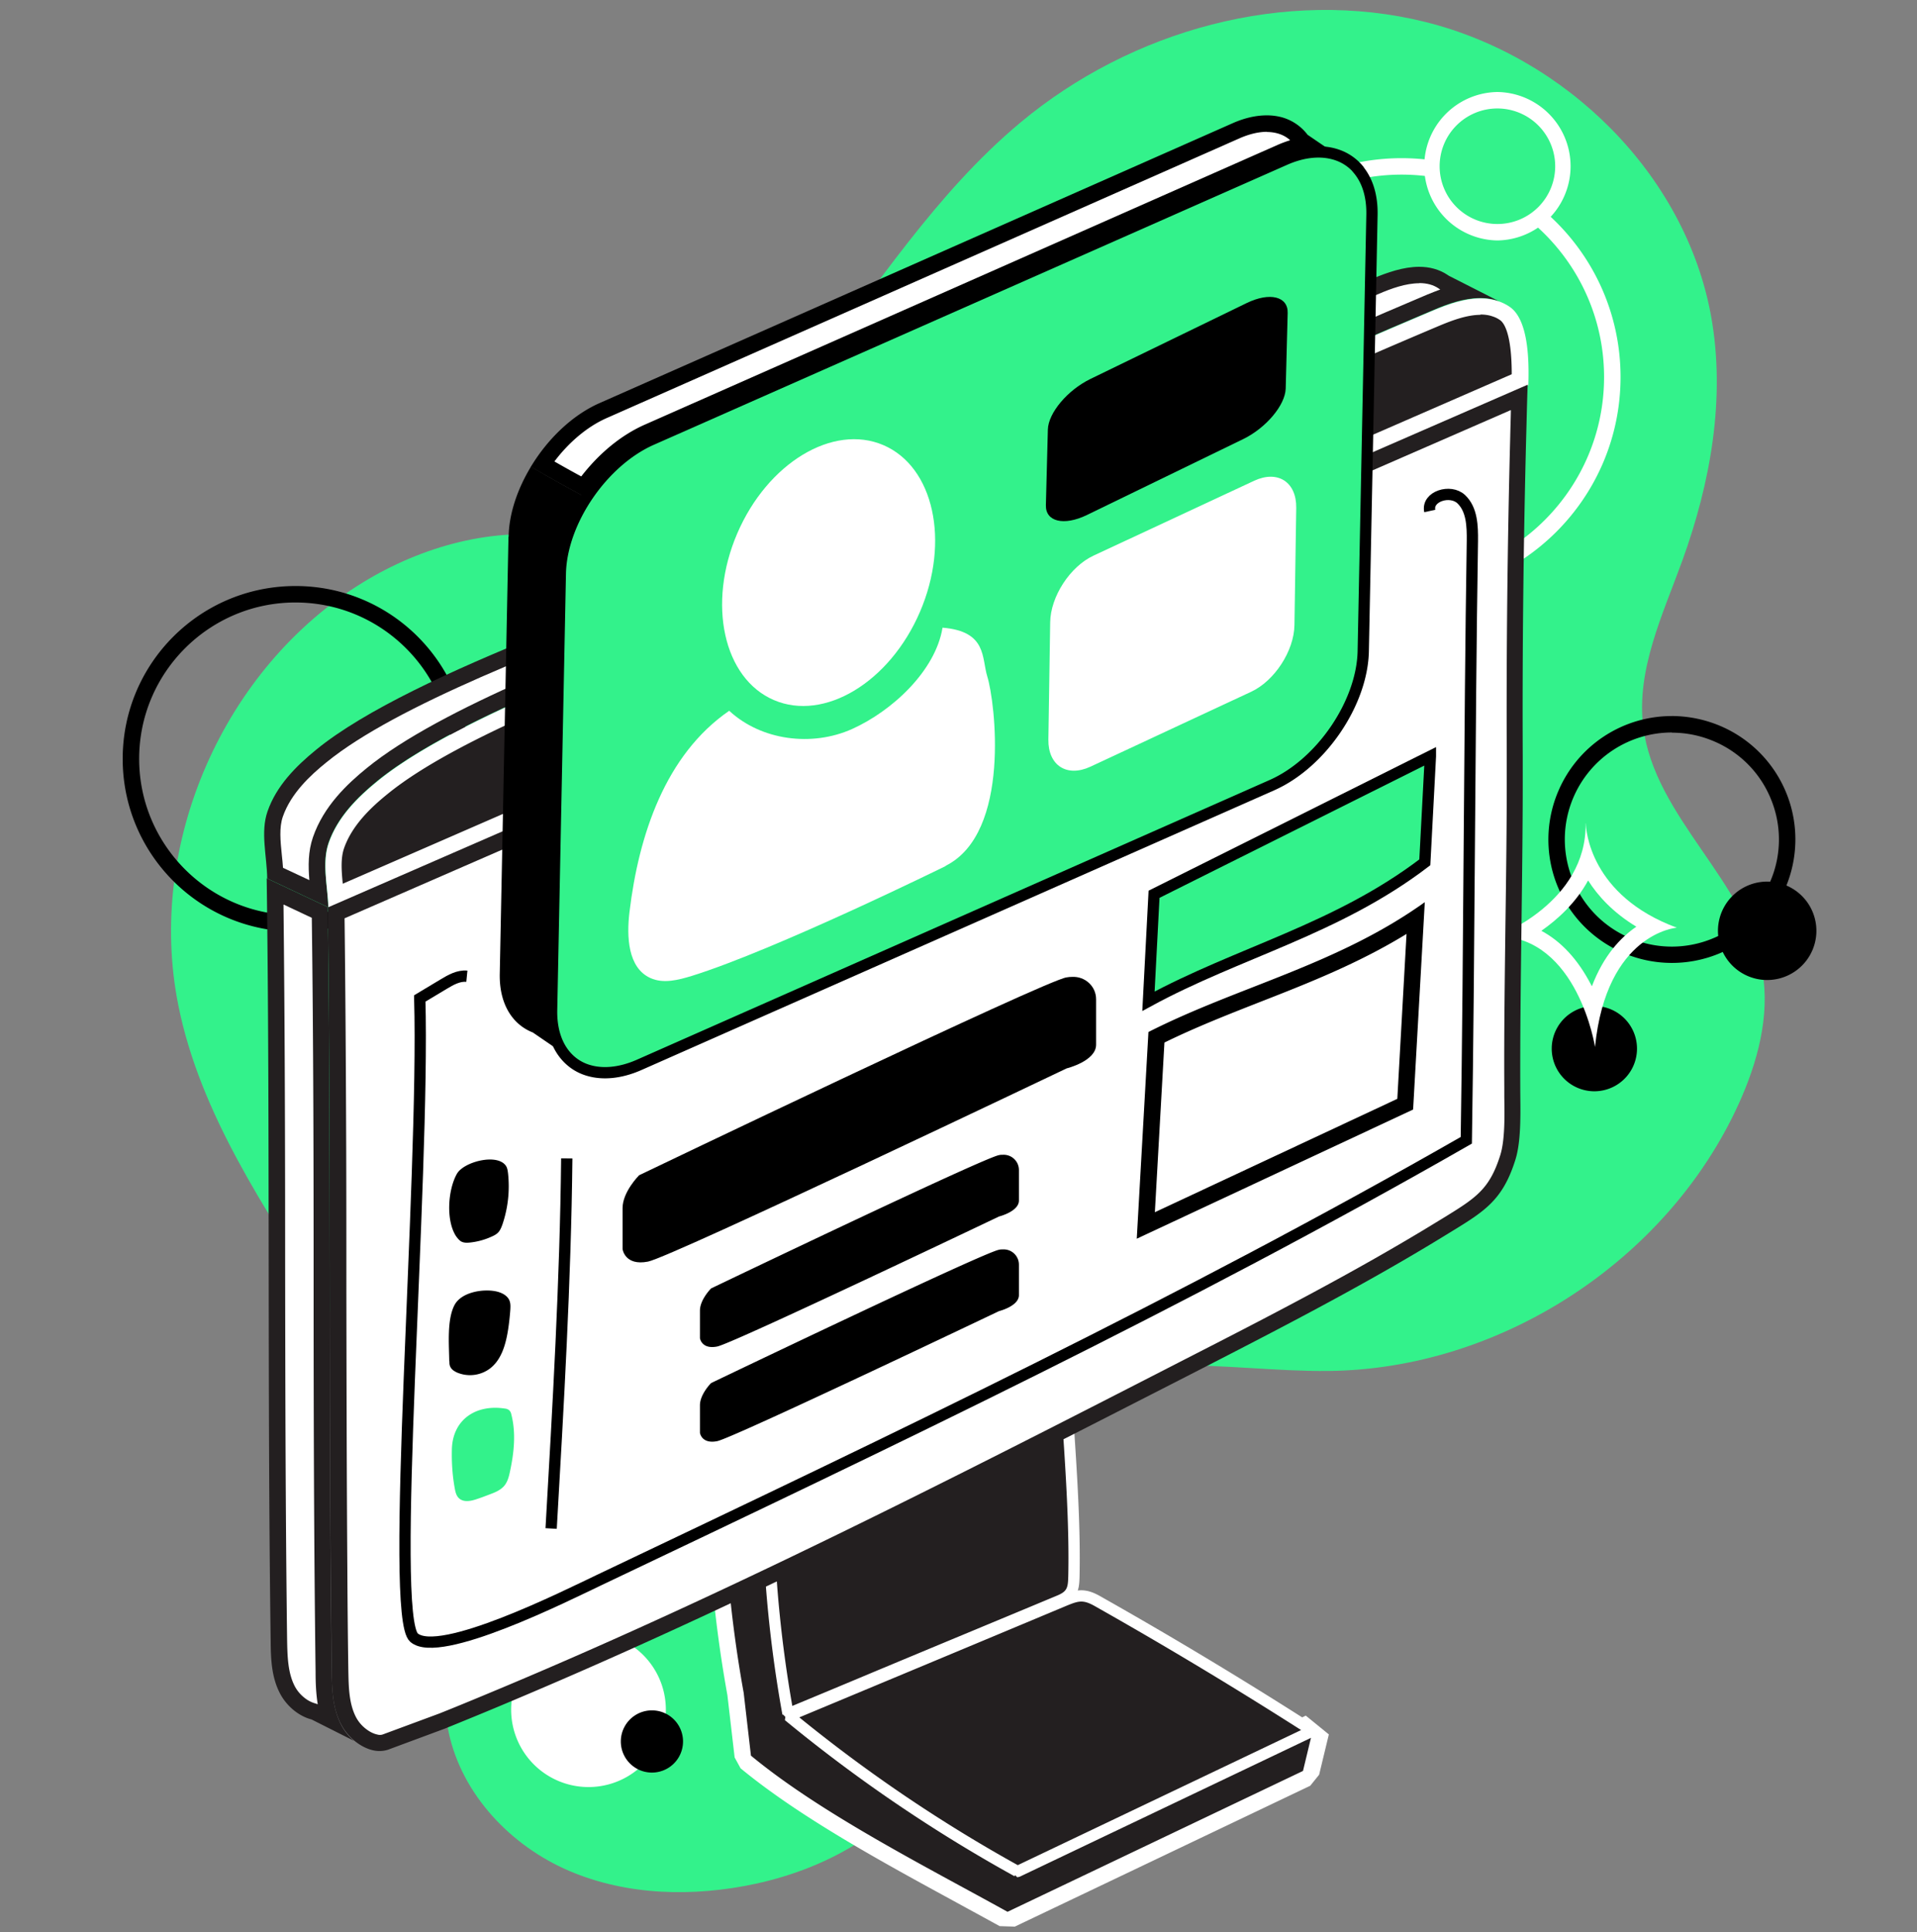
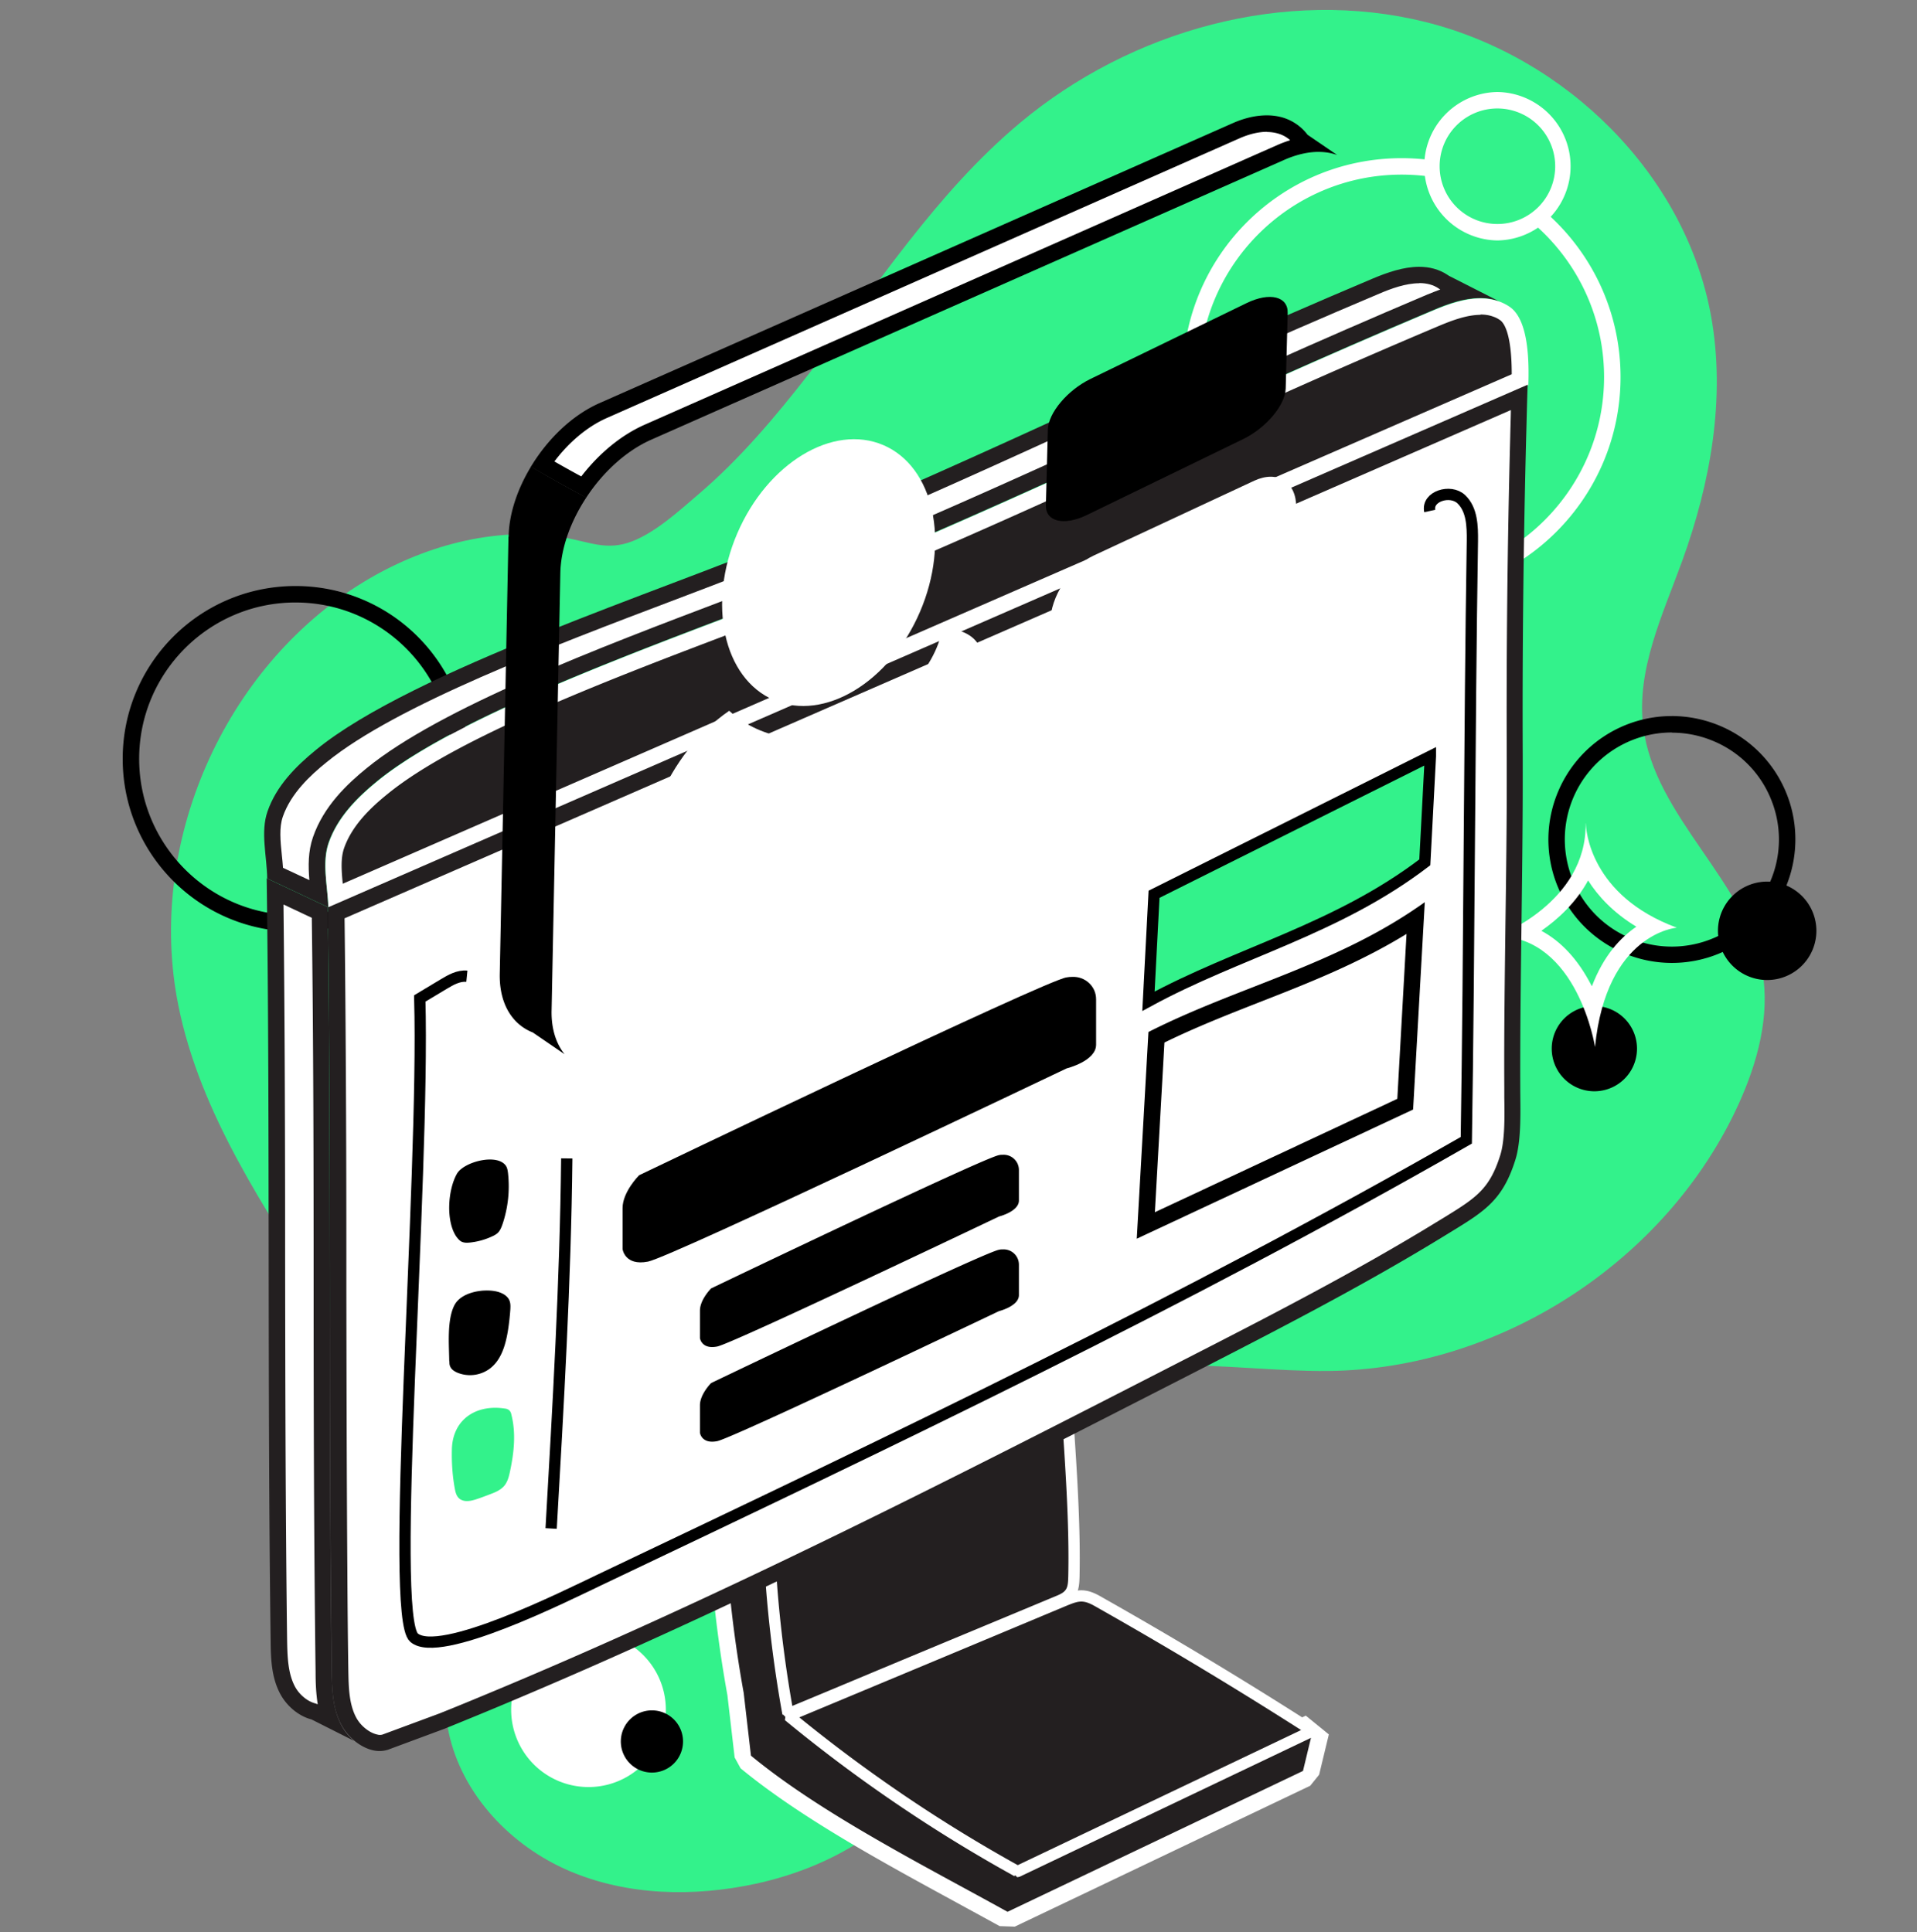
<svg xmlns="http://www.w3.org/2000/svg" width="122" height="123" fill="none">
  <rect width="100%" height="100%" fill="#808080" stroke="none" />
  <g clip-path="url(#clip0_2634_22949)">
    <path fill="#33F28B" d="M23.102 37.069c-8.893 5.447-13.806 16.697-11.753 26.92 2.776 13.839 16.572 24.198 16.99 38.308.084 2.672-.335 5.374.22 7.993.849 3.939 3.94 7.196 7.647 8.789 3.709 1.592 7.94 1.676 11.88.827 4.755-1.026 9.51-3.687 11.459-8.139 1.068-2.43 1.205-5.143 1.33-7.794.241-5.143.744-10.894 4.64-14.256 4.966-4.274 12.456-2.388 19.013-2.451 10.957-.105 21.568-7.008 26.115-16.98 1.204-2.65 2.011-5.594 1.518-8.454-.984-5.74-6.861-9.784-7.584-15.566-.45-3.614 1.226-7.113 2.473-10.538 1.812-4.986 2.786-10.402 1.843-15.618-1.644-9.04-9.26-16.488-18.174-18.709-8.914-2.22-18.73.513-25.78 6.4-5.384 4.494-9.176 10.486-13.439 15.964-2.137 2.745-4.389 5.427-7.04 7.69-1.214 1.036-2.702 2.409-4.21 2.995-1.645.639-2.692.042-4.4-.24-4.389-.734-8.998.565-12.748 2.859z" />
    <path fill="#000" d="M18.807 38.35c5.49 0 9.952 4.462 9.952 9.951 0 5.49-4.463 9.952-9.952 9.952S8.856 53.79 8.856 48.3s4.462-9.951 9.951-9.951zm0-1.048c-6.075 0-10.999 4.924-10.999 11 0 6.075 4.924 10.998 11 10.998 6.075 0 10.998-4.923 10.998-10.999 0-6.075-4.923-10.999-10.999-10.999zM106.411 46.636a6.79 6.79 0 012.681.555 6.75 6.75 0 013.635 3.73 6.743 6.743 0 01-.073 5.205 6.813 6.813 0 01-6.264 4.128 6.796 6.796 0 01-2.682-.556c-3.446-1.477-5.049-5.489-3.572-8.946a6.813 6.813 0 016.264-4.127m0-1.047a7.848 7.848 0 00-7.217 4.755 7.843 7.843 0 004.117 10.319 7.848 7.848 0 0010.318-4.117 7.843 7.843 0 00-4.117-10.318 7.942 7.942 0 00-3.101-.64z" />
    <path fill="#000" d="M112.465 62.38a3.132 3.132 0 100-6.264 3.132 3.132 0 000 6.264zM101.467 69.462a2.713 2.713 0 100-5.427 2.713 2.713 0 000 5.427z" />
    <path fill="#fff" d="M89.2 11.115c7.103 0 12.885 5.782 12.885 12.885 0 7.102-5.782 12.884-12.884 12.884-7.103 0-12.885-5.782-12.885-12.884 0-7.103 5.782-12.885 12.885-12.885zm0-1.047C81.502 10.068 75.27 16.31 75.27 24c0 7.688 6.243 13.931 13.931 13.931 7.69 0 13.932-6.243 13.932-13.931 0-7.69-6.243-13.932-13.931-13.932zM37.453 113.75a4.923 4.923 0 100-9.846 4.923 4.923 0 000 9.846z" />
    <path fill="#000" d="M41.444 112.828a1.98 1.98 0 10.001-3.959 1.98 1.98 0 000 3.959z" />
    <path fill="#fff" d="M101.069 56.043c.628.995 1.602 2.053 3.069 2.943-.995.681-2.085 1.834-2.828 3.792-.021-.042-.042-.073-.063-.115-.828-1.592-1.896-2.744-3.153-3.415 1.047-.733 2.199-1.78 2.975-3.205zm-.157-3.666v0zm0 .03c.073 5.07-5.626 7.176-5.626 7.176 5.133.063 6.223 7.06 6.223 7.06.722-7.259 5.206-7.594 5.206-7.594-5.531-2.042-5.783-6.243-5.793-6.641h-.01z" />
    <path fill="#33F28B" d="M95.297 14.782a4.2 4.2 0 100-8.401 4.2 4.2 0 000 8.4z" />
    <path fill="#fff" d="M95.297 6.904a3.682 3.682 0 013.677 3.677 3.675 3.675 0 01-3.677 3.677 3.675 3.675 0 01-3.677-3.677 3.675 3.675 0 013.677-3.677zm0-1.048a4.725 4.725 0 000 9.449 4.725 4.725 0 000-9.449z" />
    <path fill="#231F20" d="M63.87 122.162a415.34 415.34 0 00-2.786-1.53c-4.63-2.514-9.878-5.373-13.617-8.463l-.189-.346-.46-3.991c-1.006-5.583-1.436-11.26-1.247-16.834l.314-.46 18.677-8.056h.43l2.817 1.33v.954l-18.383 7.93a79.24 79.24 0 001.141 15.67l5.07-2.116.64.199.072.115-.24.755-4.913 2.053a96.582 96.582 0 0013.576 9.165l18.551-8.851.733.597-.618 2.566-.283.346-18.802 8.967h-.482z" />
    <path fill="#fff" d="M64.76 82.954l2.818 1.32-18.677 8.055a80.241 80.241 0 001.246 16.76c1.897-.785 3.782-1.571 5.678-2.367.021.042.042.073.073.115l-5.719 2.388a95.62 95.62 0 0014.56 9.899l18.803-8.966-.618 2.566-18.803 8.967c-5.195-2.881-11.857-6.243-16.33-9.941l-.461-3.991a80.245 80.245 0 01-1.247-16.76l18.677-8.056m-.419-.963l-18.677 8.055-.628.932a81.224 81.224 0 001.257 16.938l.46 3.96.378.691c3.781 3.122 9.06 5.992 13.712 8.527.953.524 1.885 1.027 2.775 1.519l.964.032 18.803-8.967.566-.702.618-2.566-1.467-1.195-18.31 8.737a96.13 96.13 0 01-12.58-8.433l4.095-1.718.482-1.519-.032-.052-.042-.063-1.288-.408-4.462 1.854a78.838 78.838 0 01-1.027-14.582l18.06-7.793.03-1.907L65.212 82h-.86l-.01-.02z" />
    <path fill="#231F20" stroke="#fff" stroke-linejoin="bevel" stroke-width=".718" d="M64.74 119.134l18.802-8.966a282.908 282.908 0 00-13.555-8.171c-.324-.188-.67-.377-1.058-.408-.398-.032-.754.115-1.1.251-3.98 1.666-7.96 3.331-11.93 4.986l-5.72 2.388a95.62 95.62 0 0014.56 9.899v.021zM50.148 109.089a1366.7 1366.7 0 005.677-2.368c3.813-1.592 7.626-3.174 11.44-4.766.335-.136.68-.283.869-.586.188-.283.199-.65.21-1.006.115-4.944-.545-11.125-.765-16.1L48.9 92.318a80.248 80.248 0 001.247 16.76v.011z" />
    <path fill="#fff" d="M20.084 108.974l-.115-.042a2.462 2.462 0 01-.89-.45 2.837 2.837 0 01-.744-.88c-.534-.985-.545-2.169-.566-3.206-.104-8.087-.115-16.31-.125-24.25 0-7.667-.021-15.587-.115-23.401l2.838 1.33c.105 8.035.116 16.184.126 24.072 0 7.94.021 16.153.126 24.25.01.911.031 2.001.398 3.048l-.933-.471z" />
    <path fill="#231F20" d="M18.063 57.583l1.78.838c.105 7.919.116 15.964.116 23.736 0 7.94.02 16.163.125 24.261 0 .628.021 1.341.137 2.063l-.147-.052a1.892 1.892 0 01-.691-.356 2.307 2.307 0 01-.608-.712c-.471-.88-.482-1.991-.503-2.965-.104-8.087-.115-16.289-.125-24.229 0-7.395-.021-15.032-.105-22.584m-1.069-1.666c.22 16.174.032 32.305.252 48.49.01 1.162.042 2.377.628 3.446.21.387.524.754.88 1.037.335.262.712.461 1.09.555l2.702 1.362a3.291 3.291 0 01-.785-.964c-.577-1.079-.608-2.294-.629-3.446-.22-16.174-.031-32.306-.251-48.49v-.167l-3.887-1.833v.01z" />
    <path fill="#fff" d="M17.509 55.582c-.021-.356-.053-.723-.084-1.09-.095-.973-.189-1.885.084-2.68.555-1.603 1.864-2.819 2.933-3.699 4.504-3.676 14.445-7.447 22.437-10.475 2.671-1.016 5.185-1.969 7.092-2.765 7.51-3.164 13.377-5.845 19.044-8.433 5.541-2.535 11.281-5.153 18.562-8.233.775-.325 1.79-.702 2.744-.702.597 0 1.11.147 1.55.45l.095.063 1.1.566c-.734.157-1.436.42-2.012.66-7.29 3.08-13.03 5.709-18.582 8.244-5.657 2.587-11.513 5.258-19.013 8.422-1.885.796-4.4 1.75-7.06 2.755-8.066 3.059-18.09 6.861-22.731 10.643-1.184.963-2.619 2.304-3.268 4.158-.356 1.016-.241 2.085-.147 3.132 0 .105.02.2.031.304l-2.796-1.31.02-.01z" />
    <path fill="#231F20" d="M90.321 18.019c.492 0 .9.115 1.226.335l.042.031.073.042c-.283.105-.555.21-.807.314-7.3 3.09-13.041 5.71-18.604 8.255-5.656 2.587-11.501 5.258-18.99 8.422-1.876.796-4.38 1.739-7.04 2.744-8.097 3.07-18.174 6.893-22.878 10.727-1.236 1.005-2.744 2.42-3.425 4.4-.314.91-.304 1.832-.23 2.733l-1.677-.785c-.02-.273-.042-.535-.073-.796-.094-.912-.178-1.77.063-2.462.513-1.477 1.75-2.63 2.776-3.457 4.441-3.624 14.34-7.374 22.301-10.391 2.671-1.016 5.196-1.97 7.113-2.776 7.521-3.174 13.387-5.856 19.054-8.443 5.541-2.535 11.271-5.154 18.541-8.223.733-.314 1.676-.66 2.535-.66m0-1.047c-1.005 0-2.043.366-2.943.743-14.728 6.223-22.742 10.402-37.596 16.666-7.416 3.132-23.527 8.318-29.655 13.325-1.31 1.068-2.535 2.304-3.1 3.928-.461 1.32-.042 2.839-.021 4.274l3.886 1.833c-.042-1.393-.419-2.85.02-4.117.567-1.613 1.792-2.86 3.102-3.928 6.138-5.007 22.238-10.192 29.655-13.324 14.853-6.265 22.867-10.444 37.595-16.666.9-.388 1.938-.744 2.943-.744.409 0 .807.063 1.184.199l-3.195-1.624s-.02-.02-.042-.031c-.576-.388-1.204-.534-1.843-.534h.01z" />
    <path fill="#fff" d="M23.856 111.467l-.01-.01.01.01z" />
    <path fill="#231F20" d="M23.846 111.457l.01.01-.01-.01zM21.322 56.483c-.095-.974-.189-1.886.094-2.682.555-1.602 1.864-2.817 2.933-3.697 4.504-3.677 14.445-7.448 22.438-10.475 2.67-1.017 5.185-1.97 7.091-2.766 7.51-3.163 13.377-5.845 19.044-8.432 5.541-2.535 11.282-5.154 18.562-8.234.775-.325 1.791-.702 2.734-.702.367 0 .702.053 1.005.168.2.073.378.168.545.283.681.46 1.006 1.875.974 4.221l-75.368 32.85c-.01-.178-.031-.345-.052-.524v-.01z" />
    <path fill="#fff" d="M94.207 20.02c.304 0 .576.041.828.136.157.052.293.125.43.22.23.157.743.806.743 3.446l-74.394 32.43c-.084-.837-.137-1.633.083-2.262.514-1.477 1.75-2.629 2.776-3.457 4.442-3.624 14.34-7.374 22.302-10.39 2.67-1.017 5.195-1.97 7.112-2.777 7.521-3.174 13.388-5.855 19.055-8.443 5.54-2.535 11.27-5.153 18.54-8.223.734-.303 1.677-.66 2.535-.66m0-1.047c-1.005 0-2.032.367-2.943.744-14.728 6.222-22.742 10.401-37.595 16.666-7.417 3.132-23.527 8.317-29.655 13.324-1.31 1.068-2.535 2.304-3.1 3.928-.44 1.267-.074 2.724-.022 4.117l.052.02 76.312-33.268c.042-1.393.052-4.159-1.194-4.997a2.798 2.798 0 00-.66-.335 3.555 3.555 0 00-1.184-.2h-.01zM24.2 110.975c-.083 0-.167 0-.261-.021-.346-.063-.723-.251-1.048-.534a3.017 3.017 0 01-.67-.807c-.534-.995-.545-2.168-.566-3.205a660.877 660.877 0 01-.063-6.453c-.041-5.929-.052-11.858-.063-17.786 0-3.017 0-6.024-.01-9.04-.02-5.96-.052-10.601-.105-14.98L96.7 25.331l-.063 2.503a708.277 708.277 0 00-.22 20.479v1.425c0 2.995-.042 6.012-.084 9.04a695.64 695.64 0 00-.073 10.454v.618c.021 1.278.042 2.86-.283 3.897-.743 2.367-1.728 2.975-3.886 4.294l-.293.178c-5.3 3.258-10.978 6.17-16.467 8.978-5.625 2.88-11.952 6.128-18.143 9.197-9.532 4.724-17.473 8.39-24.973 11.543a265.871 265.871 0 01-4.075 1.676l-3.593 1.331c-.094.031-.22.052-.345.052v-.021z" />
    <path fill="#231F20" d="M96.154 26.126c-.01.566-.031 1.121-.042 1.676a674.6 674.6 0 00-.22 20.49v1.414c0 2.985-.041 6.044-.083 9.008-.042 3.447-.095 7.019-.074 10.486v.629c.021 1.236.042 2.775-.262 3.718-.69 2.179-1.56 2.713-3.655 4.002l-.294.178c-5.3 3.257-10.978 6.17-16.467 8.977-5.876 3.017-11.952 6.128-18.111 9.176-9.522 4.714-17.452 8.38-24.941 11.523-1.352.565-2.703 1.131-4.044 1.665l-3.593 1.331a.488.488 0 01-.178.031c-.052 0-.105 0-.167-.021-.262-.052-.545-.199-.807-.419a2.29 2.29 0 01-.545-.66c-.471-.88-.482-1.99-.502-2.964a659.073 659.073 0 01-.063-6.442c-.042-5.94-.053-11.974-.063-17.819 0-3.006 0-6.002-.01-9.008-.022-5.835-.053-10.381-.105-14.644l7.552-3.29 45.598-19.871 21.066-9.187m1.09-1.623l-22.575 9.836-45.598 19.871-8.15 3.551-.052-.02v.167c.073 5.07.094 10.14.115 15.2.021 8.945 0 17.88.074 26.826l.063 6.453c.02 1.162.041 2.378.628 3.446.189.356.471.691.786.964.387.324.838.565 1.288.649a1.78 1.78 0 00.88-.052l3.614-1.341c1.362-.555 2.724-1.11 4.085-1.687 8.485-3.561 16.781-7.489 24.994-11.554 6.075-3.006 12.099-6.096 18.122-9.176 5.594-2.87 11.198-5.74 16.53-9.019 2.356-1.445 3.561-2.095 4.4-4.766.408-1.288.313-3.268.313-4.672-.02-6.442.157-13.031.157-19.494v-1.425c-.03-6.735.042-13.46.22-20.458.032-1.1.053-2.21.095-3.33l.01.03z" />
    <path stroke="#000" stroke-miterlimit="10" stroke-width=".718" d="M29.712 62.139c-.524-.052-1.027.23-1.477.503-.503.304-1.016.607-1.52.911.315 11.711-1.968 39.292-.366 40.686 1.603 1.393 9.69-2.672 11.785-3.667 18.624-8.862 37.28-17.734 55.183-27.99.199-12.674.188-25.475.387-38.15.01-.942-.02-2.01-.712-2.66-.691-.65-2.2-.178-2 .754" />
    <path fill="#33F28B" d="M28.758 92.255c-.02.818.032 1.645.178 2.452.042.24.094.492.273.66.303.282.785.178 1.173.041.283-.094.555-.199.827-.303.314-.116.629-.252.86-.503.24-.273.324-.629.397-.985.252-1.184.377-2.42.074-3.593a.487.487 0 00-.137-.262.514.514 0 00-.272-.104c-1.833-.283-3.32.69-3.373 2.587v.01z" />
    <path fill="#000" d="M28.601 86.64c0 .116 0 .242.053.346.073.178.251.294.43.377a2.12 2.12 0 002.052-.22c.786-.565 1.058-1.592 1.205-2.545.063-.409.105-.817.136-1.226.01-.188.021-.377-.042-.555-.125-.366-.534-.555-.911-.628-.817-.157-2.168.063-2.598.88-.492.932-.346 2.555-.335 3.582l.01-.01zM29.05 78.721c.085.115.179.23.305.304.178.094.387.084.576.063a4.394 4.394 0 001.362-.377c.167-.074.324-.157.44-.294.115-.136.178-.303.24-.471a7.57 7.57 0 00.357-3.279c-.021-.157-.042-.314-.126-.45-.545-.828-2.682-.272-3.122.492-.586 1.027-.712 3.017-.042 4.002l.01.01z" />
    <path fill="#fff" d="M35.075 97.293c.45-7.845.911-15.691.995-23.558l-.995 23.558z" />
    <path stroke="#000" stroke-miterlimit="10" stroke-width=".718" d="M35.075 97.293c.45-7.845.911-15.691.995-23.558" />
    <path fill="#000" d="M40.658 74.825s-1.037 1.037-1.037 2.074v2.608s.136 1.09 1.623.796c1.488-.293 26.638-12.298 26.638-12.298s1.875-.46 1.875-1.508v-2.891c0-.828-.701-1.467-1.529-1.425-.115 0-.23.01-.346.031-1.236.137-27.224 12.602-27.224 12.602v.01z" />
    <path fill="#33F28B" stroke="#000" stroke-miterlimit="10" stroke-width=".718" d="M91.033 48.134l-17.588 8.788-.356 6.81c5.71-3.112 11.994-4.568 17.588-8.842l.356-6.756z" />
    <path fill="#fff" d="M73.602 66.026c2.063-1.027 4.242-1.886 6.358-2.713 3.383-1.33 6.872-2.693 10.14-4.85l-.66 11.836-16.509 7.72.67-11.983v-.01z" />
    <path fill="#000" d="M89.513 59.447l-.586 10.496-15.43 7.218.608-10.8c1.948-.954 3.938-1.74 6.044-2.567 3.11-1.215 6.306-2.472 9.364-4.347zm1.163-2.022c-5.594 4.002-11.879 5.364-17.588 8.265l-.743 13.157 17.587-8.223.744-13.21v.011zM45.246 82.02s-.701.703-.701 1.404v1.75s.094.733 1.1.534c1.005-.199 17.933-8.275 17.933-8.275s1.267-.315 1.267-1.016v-1.949a.97.97 0 00-1.026-.963c-.073 0-.157 0-.23.02-.839.095-18.332 8.485-18.332 8.485l-.01.01zM45.246 88.044s-.701.702-.701 1.404v1.75s.094.733 1.1.534c1.005-.2 17.933-8.276 17.933-8.276s1.267-.314 1.267-1.016v-1.948a.97.97 0 00-1.026-.964c-.073 0-.157 0-.23.021-.839.094-18.332 8.485-18.332 8.485l-.01.01zM32.36 34.17l-.555 27.801c-.042 1.918.796 3.237 2.106 3.75l2.021 1.383c-.544-.68-.859-1.634-.827-2.817l.555-27.801c.032-1.593.66-3.31 1.655-4.819a76.092 76.092 0 01-3.52-1.97c-.858 1.415-1.403 2.997-1.424 4.463l-.01.01z" />
    <path fill="#fff" d="M37.147 30.996a81.543 81.543 0 01-2.619-1.456c1.037-1.54 2.42-2.765 3.855-3.394L78.66 8.338c.691-.303 1.351-.46 1.97-.46.293 0 .576.03.837.104.545.147.996.461 1.352.922l.052.063.335.23c-.544.074-1.1.241-1.665.493L41.264 27.497c-1.53.681-2.975 1.907-4.106 3.5h-.01z" />
    <path fill="#000" d="M80.62 8.401c.25 0 .481.032.701.095.294.084.555.22.786.43a7.97 7.97 0 00-.786.292L41.044 27.026c-1.497.66-2.901 1.812-4.053 3.3a77.63 77.63 0 01-1.708-.953c.932-1.236 2.106-2.221 3.31-2.755L78.87 8.81c.618-.272 1.215-.419 1.75-.419m0-1.048c-.671 0-1.404.158-2.18.503L38.165 25.654c-1.74.765-3.31 2.284-4.379 4.054 1.152.68 2.326 1.33 3.52 1.97 1.058-1.614 2.535-2.986 4.158-3.699L81.74 10.172c.765-.335 1.498-.503 2.158-.503.43 0 .838.063 1.205.199L83.217 8.58a3.099 3.099 0 00-1.623-1.11 3.673 3.673 0 00-.985-.127h.01z" />
-     <path fill="#33F28B" stroke="#000" stroke-miterlimit="10" stroke-width=".718" d="M86.433 10.769a3.042 3.042 0 00-1.32-.901c-.932-.325-2.095-.262-3.362.303L41.474 27.98c-3.132 1.383-5.74 5.217-5.814 8.517l-.555 27.8c-.02 1.184.283 2.137.828 2.818.387.482.89.828 1.477 1.006.91.283 2.042.199 3.257-.335l40.277-17.808c3.132-1.383 5.74-5.217 5.814-8.516l.555-27.801c.021-1.226-.304-2.2-.89-2.891h.01z" />
    <path fill="#fff" d="M58.548 38.945c1.925-4.481.883-9.232-2.327-10.611-3.211-1.38-7.374 1.135-9.3 5.616-1.925 4.48-.883 9.231 2.328 10.61 3.21 1.38 7.374-1.134 9.299-5.615z" />
    <path fill="#fff" d="M60.183 55.11c4.19-2.095 3.143-10.475 2.65-12.047-.366-1.173 0-2.88-2.849-3.11-.45 2.754-3.216 5.31-5.761 6.452-2.545 1.142-5.772.733-7.815-1.163-4.064 2.797-5.76 7.909-6.347 12.811-.189 1.571-.105 3.551 1.33 4.2.828.378 1.78.126 2.64-.136 5.342-1.665 16.163-6.997 16.163-6.997l-.01-.01zM79.613 44.038L69.39 48.804c-1.498.691-2.692-.084-2.67-1.729l.115-7.458c.02-1.644 1.267-3.561 2.765-4.253l10.224-4.766c1.498-.691 2.692.084 2.67 1.729l-.114 7.458c-.021 1.644-1.268 3.561-2.766 4.253z" />
    <path fill="#000" d="M79.12 27.948l-9.961 4.84c-1.456.701-2.63.419-2.598-.64l.126-4.808c.031-1.058 1.246-2.503 2.702-3.215l9.962-4.84c1.456-.702 2.63-.419 2.598.64l-.126 4.807c-.031 1.058-1.246 2.504-2.702 3.216z" />
  </g>
  <defs>
    <clipPath id="clip0_2634_22949">
      <path fill="#fff" d="M0 0h122v122H0z" transform="translate(0 .633)" />
    </clipPath>
  </defs>
</svg>